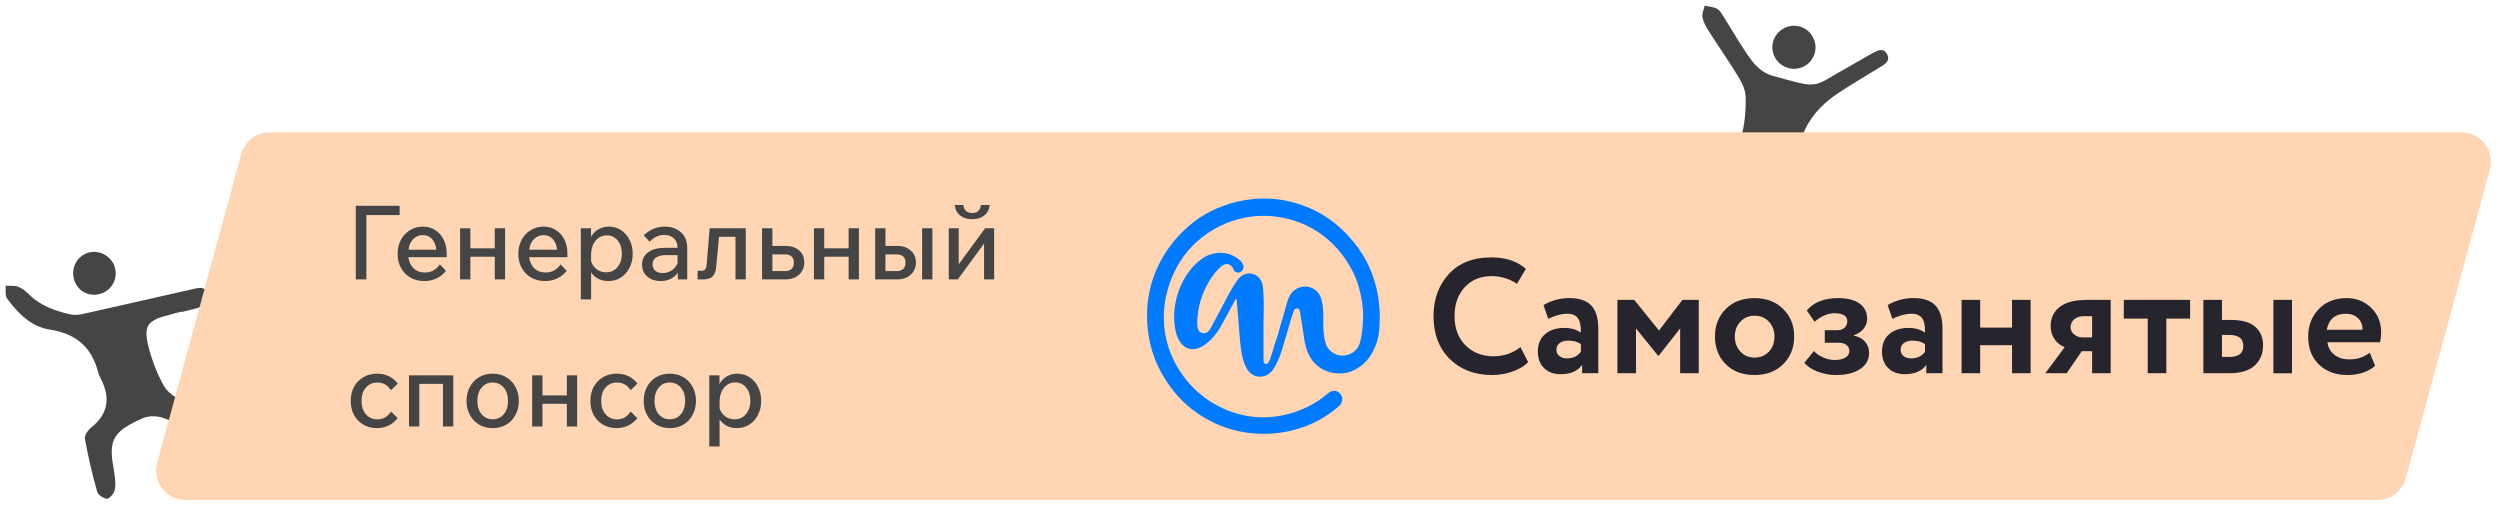
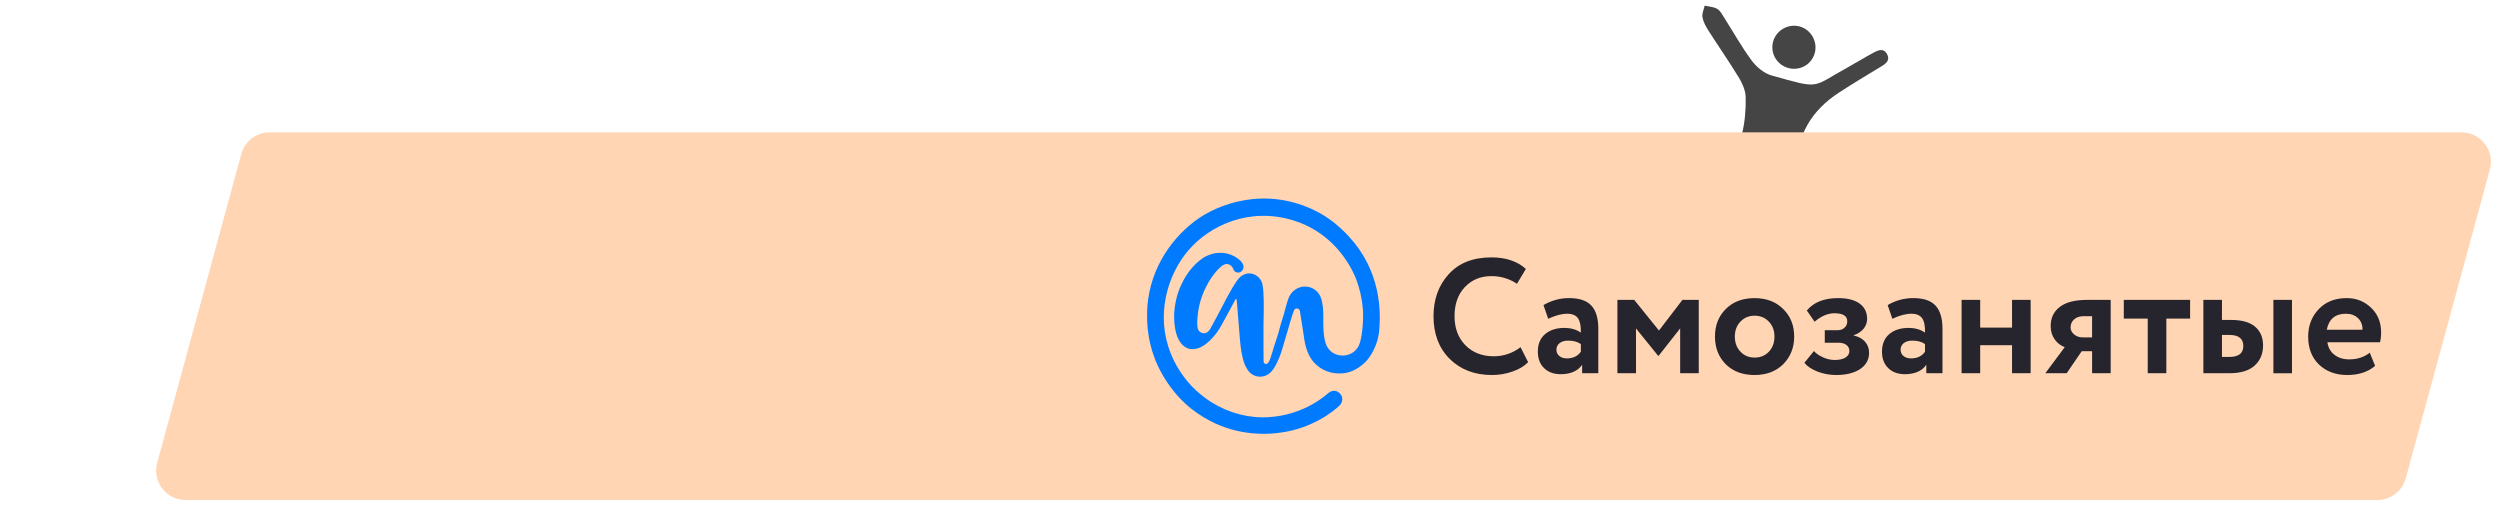
<svg xmlns="http://www.w3.org/2000/svg" width="340" height="70" viewBox="0 0 340 70" fill="none">
-   <path d="M24.653 42.383C24.094 42.532 23.532 42.688 22.972 42.833C20.016 43.58 19.464 44.297 20.219 47.245C20.683 49.068 21.389 50.88 22.309 52.513C22.805 53.392 23.892 54.134 24.871 54.495C26.665 55.154 27.65 56.366 28.162 58.098C28.563 59.451 29.016 60.805 29.236 62.187C29.325 62.733 28.843 63.368 28.621 63.963C28.07 63.638 27.313 63.442 27.016 62.961C26.406 61.98 26.044 60.846 25.588 59.77C24.623 57.502 21.548 55.929 19.348 56.907C15.512 58.61 14.783 59.779 15.379 63.29C15.552 64.295 15.746 65.329 15.666 66.329C15.62 66.877 15.119 67.639 14.649 67.813C14.306 67.939 13.344 67.339 13.223 66.904C12.547 64.52 11.985 62.095 11.545 59.657C11.462 59.202 11.989 58.467 12.435 58.114C14.745 56.264 15.01 54.061 13.722 51.519C13.589 51.258 13.45 50.993 13.376 50.716C12.479 47.217 10.36 45.36 6.704 44.809C4.275 44.446 2.431 42.603 0.968 40.599C0.671 40.192 0.815 39.452 0.759 38.864C1.312 38.891 1.901 38.802 2.401 38.974C2.928 39.16 3.438 39.53 3.837 39.939C5.445 41.583 7.488 42.292 9.633 42.77C10.172 42.888 10.787 42.806 11.334 42.684C16.291 41.582 21.238 40.444 26.191 39.328C26.651 39.224 27.2 39.058 27.593 39.211C28.067 39.396 28.777 39.921 28.754 40.249C28.722 40.725 28.209 41.368 27.746 41.57C26.782 41.989 25.709 42.164 24.682 42.438C24.677 42.42 24.672 42.402 24.667 42.384L24.653 42.383Z" fill="#454545" />
-   <path d="M10.034 37.855C9.653 36.322 10.568 34.743 12.064 34.347C13.624 33.935 15.279 34.923 15.655 36.493C16.024 38.035 15.105 39.58 13.576 39.98C11.944 40.411 10.443 39.508 10.028 37.852L10.034 37.855Z" fill="#454545" />
  <path d="M240.178 21.097C239.668 21.683 239.081 22.221 238.657 22.866C236.807 25.679 235.046 28.546 233.15 31.329C232.709 31.974 231.94 32.504 231.209 32.811C230.346 33.176 229.773 32.659 229.954 31.716C230.093 30.981 230.36 30.235 230.741 29.597C232.125 27.288 233.583 25.021 235.012 22.743C236.841 19.826 237.492 16.593 237.412 13.219C237.393 12.338 236.987 11.381 236.518 10.609C235.193 8.423 233.724 6.323 232.351 4.169C231.994 3.611 231.651 2.989 231.535 2.352C231.444 1.857 231.719 1.298 231.835 0.767C232.415 0.905 233.069 0.919 233.558 1.216C233.981 1.473 234.246 2.024 234.532 2.473C235.761 4.4 236.876 6.418 238.239 8.247C238.891 9.117 239.913 9.979 240.93 10.261C247.706 12.157 246.276 11.918 251.256 9.181C252.474 8.51 253.656 7.772 254.883 7.118C255.482 6.803 256.187 6.525 256.636 7.354C257.057 8.136 256.592 8.586 255.951 8.975C253.996 10.162 252.03 11.336 250.111 12.586C246.394 15.001 244.316 18.381 244.372 22.898C244.414 26.398 244.559 29.897 244.615 33.395C244.633 34.415 244.656 35.767 243.377 35.864C242.125 35.96 242.008 34.577 241.913 33.645C241.589 30.43 241.397 27.205 241.118 23.988C241.039 23.078 240.834 22.175 240.691 21.27C240.518 21.215 240.345 21.16 240.172 21.104L240.178 21.097Z" fill="#454545" />
  <path d="M243.168 9.236C241.622 8.795 240.715 7.187 241.144 5.65C241.574 4.114 243.186 3.19 244.729 3.594C246.314 4.01 247.26 5.705 246.788 7.284C246.327 8.821 244.73 9.686 243.167 9.24L243.168 9.236Z" fill="#454545" />
  <path d="M32.814 20.949C33.288 19.208 34.869 18 36.673 18H334.765C337.402 18 339.317 20.507 338.624 23.051L327.186 65.051C326.712 66.792 325.131 68 323.327 68H25.235C22.598 68 20.683 65.493 21.376 62.949L32.814 20.949Z" fill="#FFD5B3" />
-   <path d="M48.386 38V27.99H54.35V29.25H49.828V38H48.386ZM59.825 35.956L60.651 36.838C60.287 37.295 59.853 37.641 59.349 37.874C58.854 38.107 58.313 38.224 57.725 38.224C56.997 38.224 56.358 38.065 55.807 37.748C55.266 37.431 54.841 36.992 54.533 36.432C54.225 35.872 54.071 35.237 54.071 34.528C54.071 33.819 54.22 33.184 54.519 32.624C54.818 32.064 55.228 31.625 55.751 31.308C56.274 30.981 56.862 30.818 57.515 30.818C58.15 30.818 58.71 30.977 59.195 31.294C59.68 31.602 60.058 32.031 60.329 32.582C60.609 33.133 60.749 33.763 60.749 34.472V34.976H55.541C55.625 35.611 55.863 36.119 56.255 36.502C56.647 36.875 57.16 37.062 57.795 37.062C58.635 37.062 59.312 36.693 59.825 35.956ZM57.501 31.98C56.978 31.98 56.54 32.162 56.185 32.526C55.84 32.881 55.63 33.361 55.555 33.968H59.335C59.279 33.352 59.088 32.867 58.761 32.512C58.444 32.157 58.024 31.98 57.501 31.98ZM62.571 38V31.042H63.971V33.772H67.289V31.042H68.689V38H67.289V34.92H63.971V38H62.571ZM76.245 35.956L77.071 36.838C76.707 37.295 76.273 37.641 75.769 37.874C75.274 38.107 74.733 38.224 74.145 38.224C73.417 38.224 72.778 38.065 72.227 37.748C71.686 37.431 71.261 36.992 70.953 36.432C70.645 35.872 70.491 35.237 70.491 34.528C70.491 33.819 70.64 33.184 70.939 32.624C71.238 32.064 71.648 31.625 72.171 31.308C72.694 30.981 73.282 30.818 73.935 30.818C74.57 30.818 75.13 30.977 75.615 31.294C76.1 31.602 76.478 32.031 76.749 32.582C77.029 33.133 77.169 33.763 77.169 34.472V34.976H71.961C72.045 35.611 72.283 36.119 72.675 36.502C73.067 36.875 73.58 37.062 74.215 37.062C75.055 37.062 75.732 36.693 76.245 35.956ZM73.921 31.98C73.398 31.98 72.96 32.162 72.605 32.526C72.26 32.881 72.05 33.361 71.975 33.968H75.755C75.699 33.352 75.508 32.867 75.181 32.512C74.864 32.157 74.444 31.98 73.921 31.98ZM80.391 40.716H78.991V31.042H80.377V32.232C80.601 31.803 80.923 31.462 81.343 31.21C81.772 30.949 82.253 30.818 82.785 30.818C83.41 30.818 83.965 30.977 84.451 31.294C84.945 31.611 85.333 32.05 85.613 32.61C85.902 33.17 86.047 33.809 86.047 34.528C86.047 35.247 85.897 35.886 85.599 36.446C85.309 37.006 84.913 37.445 84.409 37.762C83.914 38.07 83.354 38.224 82.729 38.224C82.206 38.224 81.744 38.117 81.343 37.902C80.941 37.687 80.624 37.398 80.391 37.034V40.716ZM80.391 34.654V35.55C80.54 35.989 80.797 36.348 81.161 36.628C81.534 36.899 81.959 37.034 82.435 37.034C82.864 37.034 83.237 36.927 83.555 36.712C83.872 36.497 84.119 36.203 84.297 35.83C84.483 35.447 84.577 35.013 84.577 34.528C84.577 33.791 84.39 33.189 84.017 32.722C83.643 32.246 83.144 32.008 82.519 32.008C82.108 32.008 81.739 32.12 81.413 32.344C81.095 32.568 80.843 32.881 80.657 33.282C80.479 33.674 80.391 34.131 80.391 34.654ZM89.838 38.224C89.344 38.224 88.905 38.131 88.522 37.944C88.139 37.748 87.841 37.482 87.626 37.146C87.421 36.81 87.318 36.427 87.318 35.998C87.318 35.279 87.594 34.719 88.144 34.318C88.695 33.907 89.446 33.702 90.398 33.702H92.148C92.148 33.17 91.985 32.745 91.658 32.428C91.341 32.111 90.893 31.952 90.314 31.952C89.586 31.952 88.933 32.26 88.354 32.876L87.542 32.008C88.364 31.215 89.325 30.818 90.426 30.818C91.042 30.818 91.574 30.939 92.022 31.182C92.48 31.415 92.834 31.747 93.086 32.176C93.338 32.596 93.464 33.091 93.464 33.66V38H92.19V37.09C91.938 37.445 91.607 37.725 91.196 37.93C90.795 38.126 90.342 38.224 89.838 38.224ZM90.118 37.132C90.594 37.132 91.01 37.011 91.364 36.768C91.728 36.516 91.99 36.185 92.148 35.774V34.696H90.524C89.964 34.696 89.525 34.808 89.208 35.032C88.9 35.247 88.746 35.55 88.746 35.942C88.746 36.297 88.868 36.586 89.11 36.81C89.362 37.025 89.698 37.132 90.118 37.132ZM94.875 38V36.824H95.421C95.636 36.824 95.794 36.763 95.897 36.642C96.009 36.511 96.079 36.287 96.107 35.97L96.513 31.042H101.427V38H100.027V32.204H97.787L97.409 36.222C97.353 36.885 97.185 37.347 96.905 37.608C96.625 37.869 96.196 38 95.617 38H94.875ZM103.641 38V31.042H105.041V33.45H106.847C107.622 33.45 108.238 33.655 108.695 34.066C109.152 34.467 109.381 35.013 109.381 35.704C109.381 36.152 109.274 36.549 109.059 36.894C108.844 37.239 108.546 37.51 108.163 37.706C107.79 37.902 107.351 38 106.847 38H103.641ZM106.791 34.598H105.041V36.866H106.791C107.164 36.866 107.454 36.768 107.659 36.572C107.864 36.367 107.967 36.082 107.967 35.718C107.967 35.363 107.864 35.088 107.659 34.892C107.454 34.696 107.164 34.598 106.791 34.598ZM110.696 38V31.042H112.096V33.772H115.414V31.042H116.814V38H115.414V34.92H112.096V38H110.696ZM119.022 38V31.042H120.422V33.45H122.032C122.797 33.45 123.409 33.66 123.866 34.08C124.333 34.491 124.566 35.032 124.566 35.704C124.566 36.143 124.459 36.539 124.244 36.894C124.029 37.239 123.731 37.51 123.348 37.706C122.965 37.902 122.527 38 122.032 38H119.022ZM125.406 38V31.042H126.806V38H125.406ZM121.976 34.598H120.422V36.866H121.976C122.349 36.866 122.639 36.768 122.844 36.572C123.049 36.367 123.152 36.082 123.152 35.718C123.152 35.363 123.049 35.088 122.844 34.892C122.639 34.696 122.349 34.598 121.976 34.598ZM129.03 38V31.042H130.388V35.942L133.972 31.042H135.204V38H133.832V33.128L130.262 38H129.03ZM132.222 29.81C131.568 29.81 131.027 29.647 130.598 29.32C130.168 28.984 129.916 28.503 129.842 27.878H131.018C131.064 28.261 131.195 28.541 131.41 28.718C131.634 28.886 131.904 28.97 132.222 28.97C132.548 28.97 132.814 28.886 133.02 28.718C133.234 28.541 133.365 28.261 133.412 27.878H134.602C134.527 28.503 134.27 28.984 133.832 29.32C133.402 29.647 132.866 29.81 132.222 29.81ZM53.174 55.97L54.084 56.866C53.748 57.295 53.337 57.631 52.852 57.874C52.367 58.107 51.835 58.224 51.256 58.224C50.565 58.224 49.949 58.065 49.408 57.748C48.876 57.431 48.456 56.997 48.148 56.446C47.849 55.886 47.7 55.247 47.7 54.528C47.7 53.8 47.849 53.161 48.148 52.61C48.456 52.05 48.881 51.611 49.422 51.294C49.963 50.977 50.579 50.818 51.27 50.818C52.465 50.818 53.407 51.271 54.098 52.176L53.16 53.072C52.74 52.372 52.119 52.022 51.298 52.022C50.673 52.022 50.159 52.251 49.758 52.708C49.366 53.156 49.17 53.763 49.17 54.528C49.17 55.275 49.371 55.881 49.772 56.348C50.173 56.805 50.691 57.034 51.326 57.034C51.718 57.034 52.068 56.945 52.376 56.768C52.684 56.581 52.95 56.315 53.174 55.97ZM55.626 58V51.042H61.645V58H60.245V52.204H57.026V58H55.626ZM67.006 58.224C66.315 58.224 65.699 58.065 65.158 57.748C64.626 57.431 64.206 56.992 63.898 56.432C63.599 55.872 63.45 55.237 63.45 54.528C63.45 53.809 63.599 53.17 63.898 52.61C64.206 52.05 64.626 51.611 65.158 51.294C65.69 50.977 66.301 50.818 66.992 50.818C67.692 50.818 68.308 50.977 68.84 51.294C69.381 51.611 69.801 52.05 70.1 52.61C70.408 53.17 70.562 53.809 70.562 54.528C70.562 55.237 70.408 55.872 70.1 56.432C69.801 56.992 69.386 57.431 68.854 57.748C68.322 58.065 67.706 58.224 67.006 58.224ZM67.006 57.02C67.631 57.02 68.135 56.791 68.518 56.334C68.901 55.867 69.092 55.265 69.092 54.528C69.092 53.781 68.901 53.179 68.518 52.722C68.135 52.255 67.627 52.022 66.992 52.022C66.376 52.022 65.877 52.255 65.494 52.722C65.111 53.179 64.92 53.781 64.92 54.528C64.92 55.265 65.111 55.867 65.494 56.334C65.877 56.791 66.381 57.02 67.006 57.02ZM72.374 58V51.042H73.774V53.772H77.092V51.042H78.492V58H77.092V54.92H73.774V58H72.374ZM85.768 55.97L86.678 56.866C86.342 57.295 85.931 57.631 85.446 57.874C84.96 58.107 84.428 58.224 83.85 58.224C83.159 58.224 82.543 58.065 82.002 57.748C81.47 57.431 81.05 56.997 80.742 56.446C80.443 55.886 80.294 55.247 80.294 54.528C80.294 53.8 80.443 53.161 80.742 52.61C81.05 52.05 81.474 51.611 82.016 51.294C82.557 50.977 83.173 50.818 83.864 50.818C85.058 50.818 86.001 51.271 86.692 52.176L85.754 53.072C85.334 52.372 84.713 52.022 83.892 52.022C83.266 52.022 82.753 52.251 82.352 52.708C81.96 53.156 81.764 53.763 81.764 54.528C81.764 55.275 81.964 55.881 82.366 56.348C82.767 56.805 83.285 57.034 83.92 57.034C84.312 57.034 84.662 56.945 84.97 56.768C85.278 56.581 85.544 56.315 85.768 55.97ZM91.096 58.224C90.405 58.224 89.789 58.065 89.248 57.748C88.716 57.431 88.296 56.992 87.988 56.432C87.689 55.872 87.54 55.237 87.54 54.528C87.54 53.809 87.689 53.17 87.988 52.61C88.296 52.05 88.716 51.611 89.248 51.294C89.78 50.977 90.391 50.818 91.082 50.818C91.782 50.818 92.398 50.977 92.93 51.294C93.471 51.611 93.891 52.05 94.19 52.61C94.498 53.17 94.652 53.809 94.652 54.528C94.652 55.237 94.498 55.872 94.19 56.432C93.891 56.992 93.476 57.431 92.944 57.748C92.412 58.065 91.796 58.224 91.096 58.224ZM91.096 57.02C91.721 57.02 92.225 56.791 92.608 56.334C92.99 55.867 93.182 55.265 93.182 54.528C93.182 53.781 92.99 53.179 92.608 52.722C92.225 52.255 91.716 52.022 91.082 52.022C90.466 52.022 89.966 52.255 89.584 52.722C89.201 53.179 89.01 53.781 89.01 54.528C89.01 55.265 89.201 55.867 89.584 56.334C89.966 56.791 90.471 57.02 91.096 57.02ZM97.863 60.716H96.463V51.042H97.849V52.232C98.073 51.803 98.395 51.462 98.815 51.21C99.245 50.949 99.725 50.818 100.257 50.818C100.883 50.818 101.438 50.977 101.923 51.294C102.418 51.611 102.805 52.05 103.085 52.61C103.375 53.17 103.519 53.809 103.519 54.528C103.519 55.247 103.37 55.886 103.071 56.446C102.782 57.006 102.385 57.445 101.881 57.762C101.387 58.07 100.827 58.224 100.201 58.224C99.679 58.224 99.217 58.117 98.815 57.902C98.414 57.687 98.097 57.398 97.863 57.034V60.716ZM97.863 54.654V55.55C98.013 55.989 98.269 56.348 98.633 56.628C99.007 56.899 99.431 57.034 99.907 57.034C100.337 57.034 100.71 56.927 101.027 56.712C101.345 56.497 101.592 56.203 101.769 55.83C101.956 55.447 102.049 55.013 102.049 54.528C102.049 53.791 101.863 53.189 101.489 52.722C101.116 52.246 100.617 52.008 99.991 52.008C99.581 52.008 99.212 52.12 98.885 52.344C98.568 52.568 98.316 52.881 98.129 53.282C97.952 53.674 97.863 54.131 97.863 54.654Z" fill="#454545" />
  <g clip-path="url(#clip0_2733_55775)">
    <path fill-rule="evenodd" clip-rule="evenodd" d="M206.793 47.212L207.826 49.251C207.343 49.768 206.65 50.189 205.748 50.514C204.834 50.841 203.87 51.006 202.899 51.002C200.553 51.002 198.639 50.27 197.157 48.807C195.69 47.345 194.957 45.41 194.957 43.001C194.957 40.697 195.654 38.783 197.047 37.262C198.425 35.757 200.353 35.004 202.831 35.004C204.796 35.004 206.358 35.528 207.516 36.577L206.307 38.594C205.278 37.904 204.067 37.541 202.831 37.552C201.365 37.552 200.162 38.047 199.224 39.038C198.286 40.028 197.817 41.349 197.817 43.001C197.817 44.627 198.307 45.942 199.288 46.946C200.285 47.951 201.569 48.453 203.139 48.453C204.461 48.463 205.747 48.026 206.793 47.212ZM210.553 43.356L209.916 41.494C210.974 40.863 212.184 40.533 213.413 40.542C214.792 40.542 215.796 40.881 216.425 41.561C217.054 42.24 217.369 43.282 217.37 44.685V50.758H215.171V49.605C214.585 50.462 213.609 50.89 212.245 50.89C211.307 50.89 210.556 50.613 209.991 50.06C209.427 49.506 209.144 48.764 209.144 47.832C209.144 46.797 209.474 46 210.134 45.439C210.794 44.878 211.667 44.598 212.751 44.597C213.646 44.597 214.392 44.811 214.992 45.239C215.021 44.353 214.893 43.703 214.607 43.289C214.321 42.875 213.833 42.669 213.145 42.669C212.385 42.669 211.522 42.898 210.553 43.356ZM213.084 48.741C213.934 48.741 214.572 48.438 214.997 47.832V46.813C214.586 46.488 214.007 46.326 213.259 46.325C212.789 46.325 212.408 46.436 212.116 46.658C211.974 46.761 211.859 46.898 211.783 47.056C211.706 47.215 211.669 47.39 211.675 47.566C211.67 47.73 211.703 47.892 211.772 48.041C211.841 48.189 211.944 48.319 212.072 48.419C212.336 48.634 212.673 48.741 213.084 48.741ZM219.968 50.758H222.498L222.495 44.664L225.506 48.386H225.576L228.501 44.664V50.758H231.031V40.785H228.809L225.62 44.952L222.258 40.785H219.968V50.758ZM234.705 49.539C233.725 48.551 233.234 47.295 233.234 45.771C233.234 44.247 233.725 42.999 234.705 42.026C235.685 41.038 236.991 40.545 238.621 40.545C240.233 40.545 241.531 41.038 242.513 42.026C243.511 43.001 244.009 44.25 244.009 45.771C244.009 47.277 243.511 48.532 242.513 49.539C241.516 50.514 240.219 51.002 238.621 51.002C236.993 51.002 235.688 50.514 234.705 49.539ZM236.707 43.732C236.194 44.264 235.937 44.944 235.937 45.771C235.937 46.599 236.19 47.282 236.696 47.821C237.202 48.361 237.843 48.63 238.621 48.63C239.414 48.63 240.063 48.364 240.567 47.832C241.072 47.3 241.324 46.613 241.326 45.771C241.326 44.944 241.069 44.265 240.555 43.732C240.042 43.2 239.397 42.934 238.62 42.935C237.858 42.935 237.22 43.201 236.707 43.732ZM247.18 50.536C247.988 50.844 248.845 51.002 249.71 51.002C251.072 51.002 252.16 50.733 252.974 50.193C253.788 49.654 254.194 48.919 254.194 47.988C254.206 47.431 254.01 46.889 253.645 46.47C253.277 46.049 252.764 45.772 252.104 45.639V45.595C252.676 45.403 253.123 45.108 253.446 44.708C253.758 44.337 253.93 43.866 253.93 43.379C253.929 42.478 253.588 41.78 252.907 41.285C252.225 40.79 251.246 40.542 249.97 40.542C248.079 40.542 246.664 41.104 245.728 42.226L246.784 43.755C247.678 42.987 248.58 42.603 249.489 42.603C250.647 42.603 251.227 42.965 251.227 43.689C251.231 43.852 251.202 44.015 251.139 44.166C251.077 44.316 250.983 44.452 250.864 44.563C250.621 44.793 250.303 44.907 249.907 44.907H248.169V46.609H250.019C250.488 46.608 250.854 46.712 251.118 46.919C251.245 47.013 251.347 47.137 251.416 47.28C251.485 47.422 251.519 47.58 251.514 47.739C251.514 48.108 251.338 48.404 250.986 48.626C250.634 48.847 250.136 48.958 249.49 48.958C248.958 48.948 248.434 48.828 247.95 48.605C247.407 48.369 246.99 48.081 246.696 47.741L245.399 49.337C245.765 49.812 246.359 50.212 247.18 50.536ZM257.36 43.356L256.722 41.494C257.781 40.863 258.99 40.533 260.22 40.542C261.598 40.542 262.602 40.881 263.231 41.561C263.86 42.24 264.176 43.282 264.177 44.685V50.758H261.977V49.605C261.391 50.462 260.415 50.89 259.052 50.89C258.113 50.89 257.362 50.613 256.797 50.06C256.233 49.506 255.951 48.764 255.951 47.832C255.951 46.797 256.28 46 256.94 45.439C257.6 44.878 258.472 44.598 259.558 44.597C260.452 44.597 261.199 44.811 261.799 45.239C261.828 44.353 261.7 43.703 261.414 43.289C261.129 42.875 260.641 42.669 259.952 42.669C259.193 42.669 258.329 42.898 257.36 43.356ZM259.89 48.741C260.74 48.741 261.378 48.438 261.803 47.832V46.813C261.393 46.488 260.814 46.326 260.066 46.325C259.596 46.325 259.215 46.436 258.922 46.658C258.78 46.761 258.666 46.898 258.589 47.057C258.513 47.215 258.476 47.39 258.482 47.566C258.477 47.73 258.51 47.892 258.579 48.041C258.647 48.189 258.75 48.319 258.878 48.419C259.142 48.634 259.48 48.741 259.89 48.741ZM273.637 50.758H276.167V40.785H273.637V44.553H269.305V40.785H266.775V50.758H269.305V46.948H273.637V50.758ZM283.82 40.785H287.053V50.758H284.525V47.766H283.114L281.068 50.758H278.165L280.804 47.212C280.252 47.013 279.775 46.645 279.441 46.16C279.073 45.649 278.89 45.039 278.891 44.331C278.891 43.237 279.305 42.373 280.133 41.738C280.961 41.103 282.19 40.786 283.82 40.785ZM281.599 44.508C281.599 44.892 281.76 45.217 282.083 45.483C282.397 45.747 282.795 45.888 283.203 45.882H284.523V43.001H283.403C282.845 43.001 282.405 43.145 282.083 43.433C281.928 43.565 281.805 43.73 281.721 43.916C281.637 44.102 281.596 44.304 281.599 44.508ZM288.836 43.334H292.091V50.758H294.621V43.334H297.854V40.785H288.836V43.334ZM303.221 50.758H299.658V40.785H302.187V43.511H303.418C304.9 43.511 305.997 43.821 306.71 44.441C307.423 45.062 307.778 45.904 307.777 46.968C307.777 48.106 307.395 49.022 306.633 49.716C305.871 50.411 304.733 50.758 303.221 50.758ZM303.199 45.552H302.187V48.544H303.177C304.453 48.544 305.091 48.05 305.091 47.062C305.091 46.055 304.46 45.552 303.199 45.552ZM311.711 50.76H309.181V40.785H311.711V50.76ZM323.016 49.761L322.29 47.965C321.528 48.571 320.597 48.874 319.497 48.875C318.691 48.875 318.02 48.668 317.484 48.254C316.949 47.841 316.63 47.272 316.528 46.548H323.676C323.779 46.223 323.83 45.765 323.83 45.174C323.83 43.83 323.376 42.721 322.466 41.85C321.557 40.978 320.45 40.542 319.146 40.542C317.563 40.542 316.295 41.044 315.341 42.048C314.388 43.053 313.911 44.294 313.911 45.772C313.911 47.352 314.395 48.615 315.363 49.561C316.36 50.522 317.651 51.002 319.234 51.002C320.775 51.002 322.036 50.589 323.016 49.761ZM316.439 44.841C316.733 43.393 317.598 42.669 319.035 42.669C319.725 42.668 320.279 42.871 320.696 43.278C321.113 43.685 321.315 44.206 321.3 44.841H316.439Z" fill="#26252D" />
    <path d="M183.489 32.209C182.282 30.897 180.834 29.634 178.941 28.69C172.097 25.278 165.593 27.698 162.436 30.117C158.864 32.849 156.065 37.29 156.001 42.663C155.969 45.329 156.478 48.139 158.083 50.932C159.945 54.181 162.279 56.044 164.589 57.249C168.32 59.193 172.123 59.228 174.835 58.731C179.564 57.864 182.26 55.072 182.26 55.072C182.26 55.072 182.961 54.247 182.206 53.493C181.506 52.792 180.779 53.364 180.706 53.415C180.414 53.619 177.577 56.401 172.586 56.731C167.23 57.085 161.59 53.887 159.24 48.114C157.107 42.877 158.777 37.373 161.621 34.048C164.465 30.723 169.822 28.116 175.886 29.97C181.1 31.564 183.552 35.755 184.417 37.908C184.928 39.25 185.245 40.66 185.357 42.093C185.442 43.338 185.314 45.432 184.93 46.669C184.25 48.862 181.017 48.977 180.283 46.669C179.897 45.457 179.972 43.653 179.97 43.023C179.97 42.131 179.9 41.077 179.584 40.347C179.403 39.933 179.106 39.581 178.729 39.337C178.353 39.092 177.913 38.964 177.465 38.97C177.019 38.974 176.583 39.105 176.207 39.348C175.831 39.59 175.53 39.935 175.338 40.342C174.972 41.115 174.701 42.554 174.363 43.53C174.072 44.373 173.951 45.106 173.624 46.032C173.152 47.378 172.864 48.684 172.562 49.211C172.386 49.519 172.192 49.526 172.071 49.479C172.005 49.456 171.948 49.412 171.907 49.354C171.867 49.296 171.846 49.226 171.847 49.155C171.847 49.155 171.813 45.061 171.835 44.136C171.896 41.575 171.905 39.837 171.703 38.73C171.428 37.223 169.429 36.433 168.229 38.172C167.301 39.518 166.548 41.082 165.645 42.782C165.326 43.383 164.996 43.986 164.646 44.639C164.346 45.196 163.951 45.406 163.511 45.294C163.371 45.258 163.242 45.186 163.137 45.085C163.032 44.985 162.954 44.859 162.91 44.719C162.791 44.34 162.811 43.781 162.864 43.127C162.937 42.147 163.145 41.182 163.483 40.26C164.517 37.474 165.99 36.282 166.298 36.081C166.98 35.638 167.585 36.117 167.759 36.656C167.893 37.068 168.435 37.147 168.694 37.001C169.196 36.718 169.452 35.959 168.34 35.16C166.308 33.697 164.239 34.655 163.613 35.083C161.142 36.773 160.238 39.617 160.04 40.419C159.845 41.199 159.592 42.288 159.718 43.923C159.879 46.023 160.754 47.313 161.913 47.465C163.594 47.688 165.02 45.83 165.478 45.251C165.834 44.8 166.528 43.492 167.053 42.521C167.352 41.967 167.587 41.522 167.66 41.393C167.86 41.039 167.99 40.779 167.993 40.773C168.002 40.757 168.025 40.659 168.108 40.669C168.172 40.677 168.185 40.755 168.188 40.785C168.198 40.912 168.193 40.823 168.233 41.262C168.277 41.758 168.399 43.407 168.63 46.18C168.86 48.953 169.4 49.856 169.515 50.016C169.528 50.035 169.593 50.157 169.625 50.215C169.804 50.524 170.06 50.78 170.367 50.957C170.675 51.135 171.023 51.228 171.377 51.227C173.049 51.227 173.622 49.356 173.947 48.705C174.396 47.796 175.447 43.545 175.986 42.209C176.138 41.835 176.716 41.87 176.784 42.298C176.828 42.571 176.879 42.874 176.918 43.142C176.962 43.441 177.082 44.129 177.214 45.005C177.316 45.68 177.397 46.466 177.626 47.266C177.837 48.014 178.201 48.76 178.755 49.352C179.666 50.322 181.03 50.923 182.66 50.769C183.827 50.659 184.728 50.065 185.374 49.535C186.474 48.631 187.357 46.8 187.533 45.267C187.901 42.061 187.642 36.724 183.489 32.209Z" fill="#007AFF" />
  </g>
  <defs>
    <clipPath id="clip0_2733_55775">
      <rect width="168" height="32" fill="white" transform="translate(156 27)" />
    </clipPath>
  </defs>
</svg>